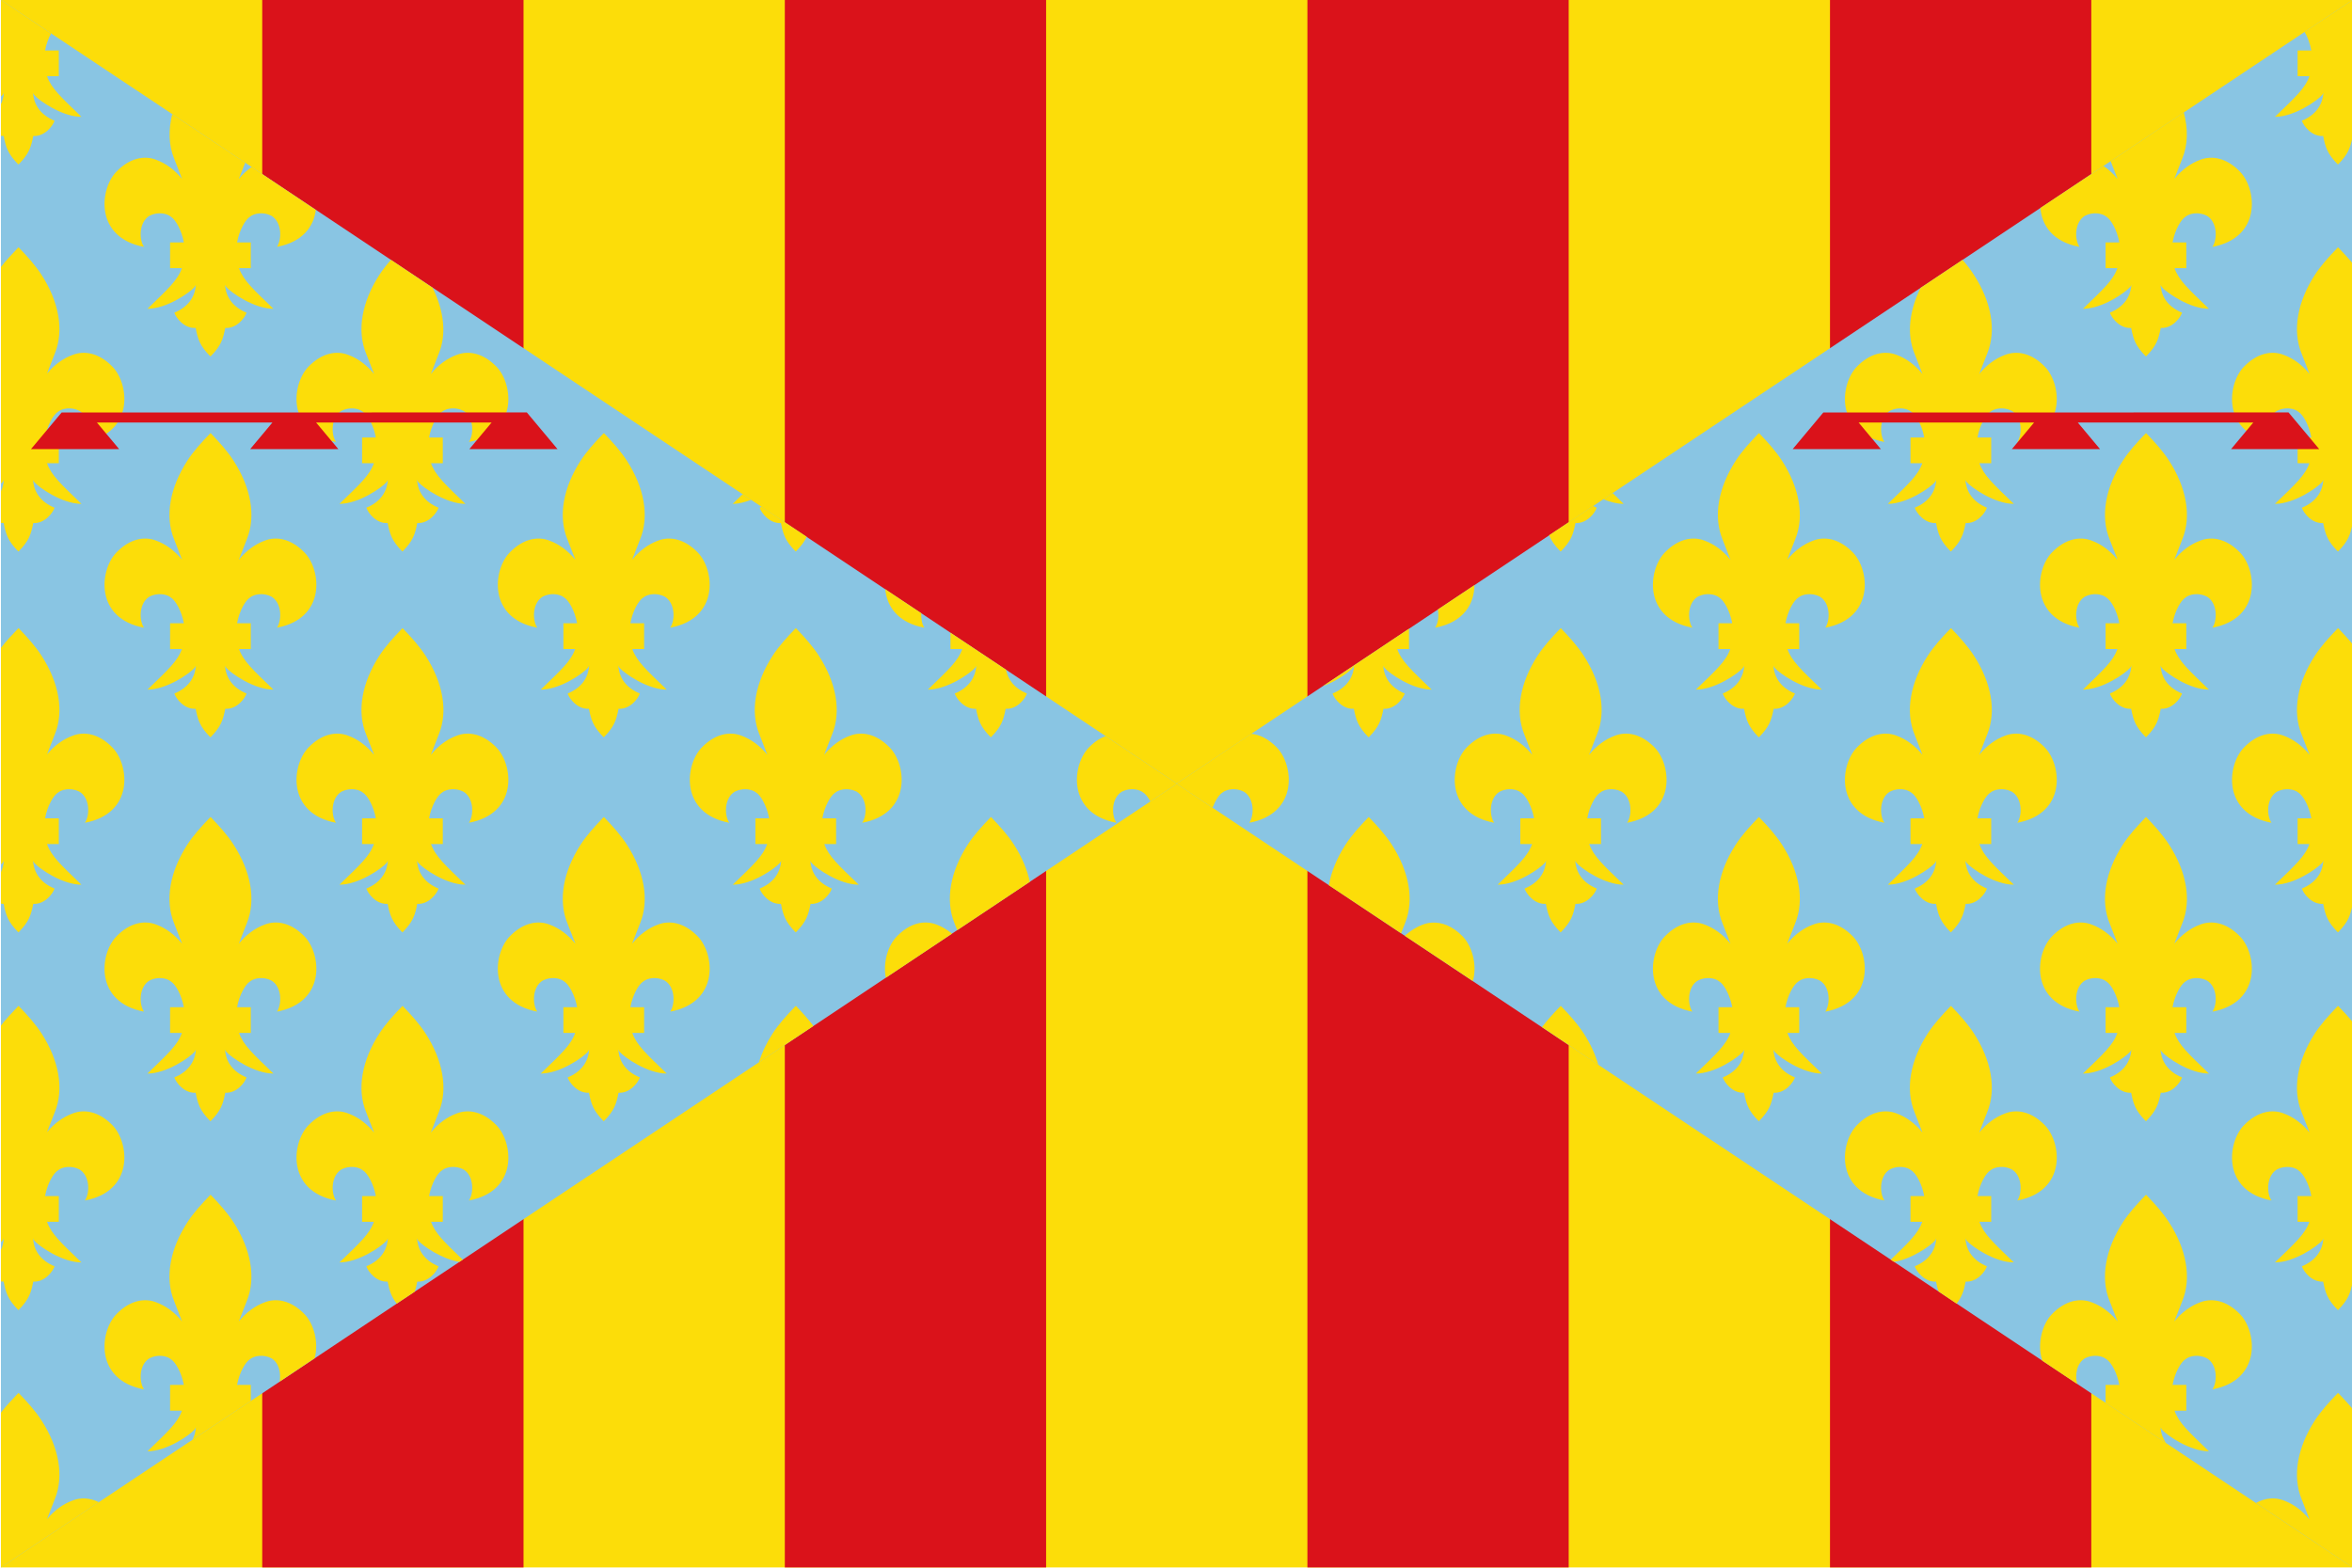
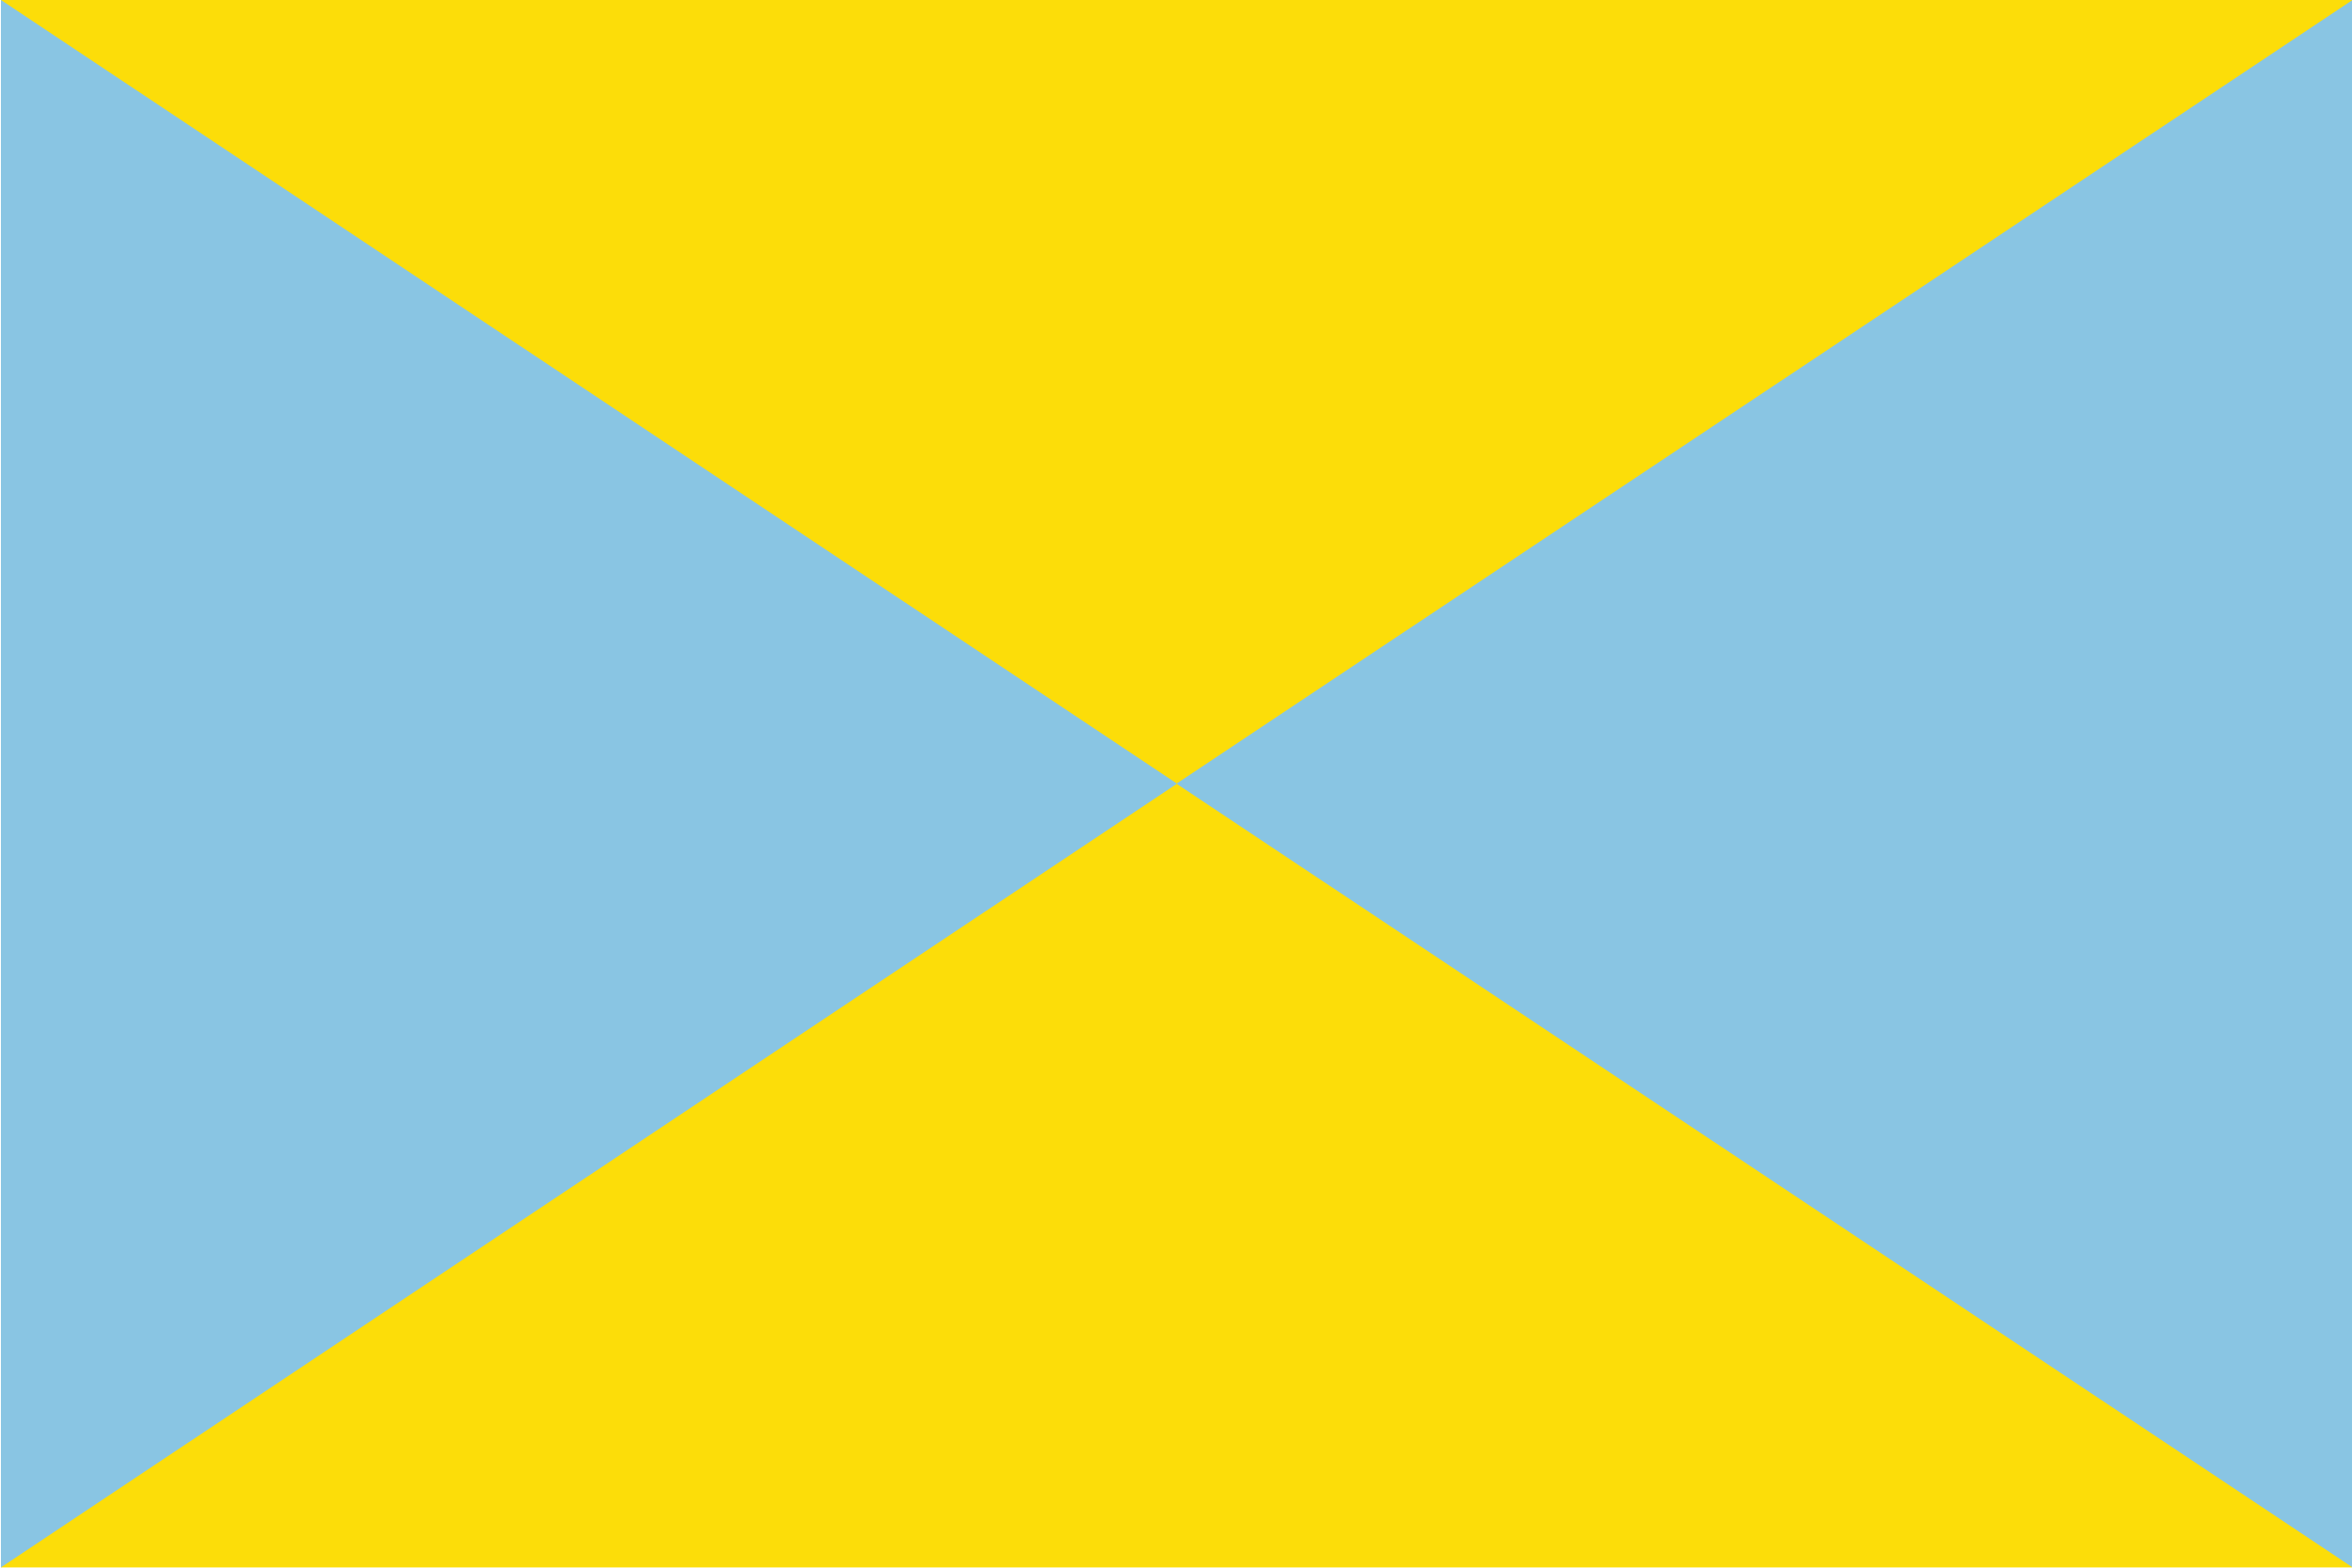
<svg xmlns="http://www.w3.org/2000/svg" version="1.0" width="750" height="500" id="svg2379">
  <defs id="defs1369" />
  <g transform="translate(1021.468,205.993)" id="layer1">
    <g transform="matrix(1.975,0,0,1.975,996.229,-286.747)" id="g6643">
-       <path d="" id="path2491" style="fill:#494949;fill-opacity:1" />
      <path d="" id="path2489" style="fill:#333333;fill-opacity:1" />
      <path d="M -831.623,40.882 L -641.777,40.882 L -641.777,167.444 L -641.777,294.007 L -831.623,294.007 L -1021.468,294.007 L -1021.468,167.444 L -1021.468,40.882 L -831.623,40.882 z" id="path2503" style="fill:#fcdd09;fill-opacity:1" />
-       <path d="M -958.186,40.882 L -937.092,40.882 L -937.092,167.444 L -937.092,294.007 L -958.186,294.007 L -979.28,294.007 L -979.28,167.444 L -979.28,40.882 L -958.186,40.882 z M -873.81,40.882 L -852.717,40.882 L -852.717,167.444 L -852.717,294.007 L -873.81,294.007 L -894.904,294.007 L -894.904,167.444 L -894.904,40.882 L -873.81,40.882 z M -789.435,40.882 L -768.341,40.882 L -768.341,167.444 L -768.341,294.007 L -789.435,294.007 L -810.529,294.007 L -810.529,167.444 L -810.529,40.882 L -789.435,40.882 z M -705.059,40.882 L -683.965,40.882 L -683.965,167.444 L -683.965,294.007 L -705.059,294.007 L -726.153,294.007 L -726.153,167.444 L -726.153,40.882 L -705.059,40.882 z" id="path2499" style="fill:#da121a;fill-opacity:1" />
      <path d="M -1021.466,40.882 L -1021.466,167.444 L -1021.466,294.007 L -831.623,167.475 L -831.685,167.444 L -831.623,167.413 L -1021.466,40.882 z M -831.623,167.413 L -831.56,167.444 L -831.623,167.475 L -641.779,294.007 L -641.779,167.444 L -641.779,40.882 L -831.623,167.413 z" id="path3437" style="fill:#89c5e3;fill-opacity:1;stroke:none" />
-       <path d="M -1021.468,40.882 L -1021.468,56.475 C -1021.37,56.383 -1021.249,56.299 -1021.187,56.225 C -1021.126,56.154 -1021.059,56.009 -1020.999,55.882 C -1021.041,56.549 -1021.197,57.158 -1021.468,57.725 L -1021.468,62.819 C -1021.323,62.834 -1021.183,62.86 -1021.03,62.85 C -1020.669,64.696 -1020.332,65.735 -1018.687,67.413 C -1018.645,67.453 -1018.63,67.453 -1018.593,67.413 C -1016.948,65.735 -1016.611,64.696 -1016.249,62.85 C -1014.421,62.968 -1013.096,61.238 -1012.812,60.382 C -1014.997,59.485 -1016.156,57.884 -1016.28,55.882 C -1016.22,56.009 -1016.154,56.154 -1016.093,56.225 C -1015.298,57.163 -1011.548,59.757 -1008.468,59.757 C -1011.756,56.574 -1013.31,55.201 -1014.03,53.194 L -1012.124,53.194 L -1012.124,49.038 L -1014.343,49.038 C -1014.152,47.999 -1013.78,47.037 -1013.374,46.288 L -1021.468,40.882 z M -641.78,40.882 L -649.53,46.038 C -649.066,46.816 -648.65,47.878 -648.437,49.038 L -650.655,49.038 L -650.655,53.194 L -648.749,53.194 C -649.47,55.201 -651.024,56.574 -654.312,59.757 C -651.232,59.757 -647.481,57.163 -646.687,56.225 C -646.626,56.154 -646.56,56.009 -646.499,55.882 C -646.624,57.884 -647.782,59.485 -649.968,60.382 C -649.684,61.238 -648.359,62.968 -646.53,62.85 C -646.169,64.696 -645.832,65.735 -644.187,67.413 C -644.145,67.453 -644.13,67.453 -644.093,67.413 C -642.489,65.777 -642.132,64.736 -641.78,62.975 L -641.78,55.882 L -641.78,40.882 z M -654.937,49.632 L -655.03,49.725 C -654.976,49.736 -654.929,49.746 -654.874,49.757 C -654.899,49.72 -654.914,49.671 -654.937,49.632 z M -669.03,59.038 L -680.843,66.913 C -680.428,67.983 -680.073,68.886 -679.718,69.788 C -680.406,68.941 -681.18,68.249 -681.999,67.694 L -692.187,74.475 C -691.955,77.224 -690.245,79.934 -685.874,80.757 C -686.719,79.484 -686.657,76.709 -684.968,75.725 C -683.677,75.071 -682.212,75.319 -681.53,75.882 C -680.769,76.348 -679.802,78.057 -679.437,80.038 L -681.655,80.038 L -681.655,84.194 L -679.749,84.194 C -680.47,86.201 -682.024,87.574 -685.312,90.757 C -682.232,90.757 -678.481,88.163 -677.687,87.225 C -677.626,87.154 -677.56,87.009 -677.499,86.882 C -677.624,88.884 -678.782,90.485 -680.968,91.382 C -680.684,92.238 -679.359,93.968 -677.53,93.85 C -677.169,95.696 -676.832,96.735 -675.187,98.413 C -675.145,98.453 -675.13,98.453 -675.093,98.413 C -673.448,96.735 -673.11,95.696 -672.749,93.85 C -670.921,93.968 -669.596,92.238 -669.312,91.382 C -671.497,90.485 -672.656,88.884 -672.78,86.882 C -672.72,87.009 -672.654,87.154 -672.593,87.225 C -671.798,88.163 -668.048,90.757 -664.968,90.757 C -668.256,87.574 -669.81,86.201 -670.53,84.194 L -668.624,84.194 L -668.624,80.038 L -670.843,80.038 C -670.478,78.057 -669.51,76.348 -668.749,75.882 C -668.068,75.319 -666.603,75.071 -665.312,75.725 C -663.622,76.709 -663.561,79.484 -664.405,80.757 C -656.427,79.255 -657.22,71.465 -659.937,68.632 C -662.134,66.342 -664.528,65.972 -666.374,66.694 C -667.923,67.257 -669.36,68.309 -670.562,69.788 C -670.157,68.759 -669.784,67.808 -669.28,66.507 C -668.349,64.246 -668.323,61.664 -669.03,59.038 z M -993.812,59.319 C -994.443,61.849 -994.398,64.326 -993.499,66.507 C -992.996,67.808 -992.623,68.759 -992.218,69.788 C -993.419,68.309 -994.856,67.257 -996.405,66.694 C -998.252,65.972 -1000.646,66.342 -1002.843,68.632 C -1005.56,71.465 -1006.353,79.255 -998.374,80.757 C -999.219,79.484 -999.157,76.709 -997.468,75.725 C -996.177,75.071 -994.712,75.319 -994.03,75.882 C -993.269,76.348 -992.302,78.057 -991.937,80.038 L -994.155,80.038 L -994.155,84.194 L -992.249,84.194 C -992.97,86.201 -994.524,87.574 -997.812,90.757 C -994.732,90.757 -990.981,88.163 -990.187,87.225 C -990.126,87.154 -990.06,87.009 -989.999,86.882 C -990.124,88.884 -991.282,90.485 -993.468,91.382 C -993.184,92.238 -991.859,93.968 -990.03,93.85 C -989.669,95.696 -989.332,96.735 -987.687,98.413 C -987.645,98.453 -987.63,98.453 -987.593,98.413 C -985.948,96.735 -985.61,95.696 -985.249,93.85 C -983.421,93.968 -982.096,92.238 -981.812,91.382 C -983.997,90.485 -985.156,88.884 -985.28,86.882 C -985.22,87.009 -985.154,87.154 -985.093,87.225 C -984.298,88.163 -980.548,90.757 -977.468,90.757 C -980.756,87.574 -982.31,86.201 -983.03,84.194 L -981.124,84.194 L -981.124,80.038 L -983.343,80.038 C -982.978,78.057 -982.01,76.348 -981.249,75.882 C -980.568,75.319 -979.103,75.071 -977.812,75.725 C -976.122,76.709 -976.061,79.484 -976.905,80.757 C -972.701,79.965 -970.959,77.427 -970.624,74.788 L -980.999,67.85 C -981.736,68.381 -982.435,69.016 -983.062,69.788 C -982.738,68.964 -982.397,68.107 -982.03,67.163 L -993.812,59.319 z M -1018.624,80.85 C -1018.635,80.853 -1018.669,80.858 -1018.687,80.882 C -1019.705,81.942 -1020.653,82.955 -1021.468,84.007 L -1021.468,118.975 C -1021.37,118.883 -1021.249,118.799 -1021.187,118.725 C -1021.126,118.654 -1021.059,118.509 -1020.999,118.382 C -1021.041,119.049 -1021.197,119.658 -1021.468,120.225 L -1021.468,125.319 C -1021.323,125.334 -1021.183,125.36 -1021.03,125.35 C -1020.669,127.196 -1020.332,128.235 -1018.687,129.913 C -1018.645,129.953 -1018.63,129.953 -1018.593,129.913 C -1016.948,128.235 -1016.611,127.196 -1016.249,125.35 C -1014.421,125.468 -1013.096,123.738 -1012.812,122.882 C -1014.997,121.985 -1016.156,120.384 -1016.28,118.382 C -1016.22,118.509 -1016.154,118.654 -1016.093,118.725 C -1015.298,119.663 -1011.548,122.257 -1008.468,122.257 C -1011.756,119.074 -1013.31,117.701 -1014.03,115.694 L -1012.124,115.694 L -1012.124,111.538 L -1014.343,111.538 C -1013.978,109.557 -1013.01,107.848 -1012.249,107.382 C -1011.568,106.819 -1010.103,106.571 -1008.812,107.225 C -1007.122,108.209 -1007.061,110.984 -1007.905,112.257 C -999.927,110.755 -1000.72,102.965 -1003.437,100.132 C -1005.634,97.842 -1008.028,97.472 -1009.874,98.194 C -1011.405,98.75 -1012.838,99.774 -1014.03,101.225 C -1013.631,100.211 -1013.275,99.285 -1012.78,98.007 C -1011.226,94.234 -1012.127,89.582 -1014.905,85.288 C -1015.9,83.749 -1017.164,82.338 -1018.593,80.85 C -1018.61,80.835 -1018.614,80.848 -1018.624,80.85 z M -644.124,80.85 C -644.135,80.853 -644.169,80.858 -644.187,80.882 C -645.612,82.366 -646.882,83.752 -647.874,85.288 C -650.653,89.582 -651.554,94.234 -649.999,98.007 C -649.496,99.308 -649.123,100.259 -648.718,101.288 C -649.919,99.809 -651.356,98.757 -652.905,98.194 C -654.752,97.472 -657.146,97.842 -659.343,100.132 C -662.06,102.965 -662.853,110.755 -654.874,112.257 C -655.719,110.984 -655.657,108.209 -653.968,107.225 C -652.677,106.571 -651.212,106.819 -650.53,107.382 C -649.769,107.848 -648.802,109.557 -648.437,111.538 L -650.655,111.538 L -650.655,115.694 L -648.749,115.694 C -649.47,117.701 -651.024,119.074 -654.312,122.257 C -651.232,122.257 -647.481,119.663 -646.687,118.725 C -646.626,118.654 -646.56,118.509 -646.499,118.382 C -646.624,120.384 -647.782,121.985 -649.968,122.882 C -649.684,123.738 -648.359,125.468 -646.53,125.35 C -646.169,127.196 -645.832,128.235 -644.187,129.913 C -644.145,129.953 -644.13,129.953 -644.093,129.913 C -642.489,128.277 -642.132,127.236 -641.78,125.475 L -641.78,118.382 L -641.78,83.413 C -642.482,82.555 -643.258,81.72 -644.093,80.85 C -644.11,80.835 -644.113,80.848 -644.124,80.85 z M -958.499,82.85 C -959.192,83.645 -959.829,84.444 -960.374,85.288 C -963.153,89.582 -964.054,94.234 -962.499,98.007 C -961.996,99.308 -961.623,100.259 -961.218,101.288 C -962.419,99.809 -963.856,98.757 -965.405,98.194 C -967.252,97.472 -969.646,97.842 -971.843,100.132 C -974.56,102.965 -975.353,110.755 -967.374,112.257 C -968.219,110.984 -968.157,108.209 -966.468,107.225 C -965.177,106.571 -963.712,106.819 -963.03,107.382 C -962.269,107.848 -961.302,109.557 -960.937,111.538 L -963.155,111.538 L -963.155,115.694 L -961.249,115.694 C -961.97,117.701 -963.524,119.074 -966.812,122.257 C -963.732,122.257 -959.981,119.663 -959.187,118.725 C -959.126,118.654 -959.06,118.509 -958.999,118.382 C -959.124,120.384 -960.282,121.985 -962.468,122.882 C -962.184,123.738 -960.859,125.468 -959.03,125.35 C -958.669,127.196 -958.332,128.235 -956.687,129.913 C -956.645,129.953 -956.63,129.953 -956.593,129.913 C -954.948,128.235 -954.61,127.196 -954.249,125.35 C -952.421,125.468 -951.096,123.738 -950.812,122.882 C -952.997,121.985 -954.156,120.384 -954.28,118.382 C -954.22,118.509 -954.154,118.654 -954.093,118.725 C -953.298,119.663 -949.548,122.257 -946.468,122.257 C -949.756,119.074 -951.31,117.701 -952.03,115.694 L -950.124,115.694 L -950.124,111.538 L -952.343,111.538 C -951.978,109.557 -951.01,107.848 -950.249,107.382 C -949.568,106.819 -948.103,106.571 -946.812,107.225 C -945.122,108.209 -945.061,110.984 -945.905,112.257 C -937.927,110.755 -938.72,102.965 -941.437,100.132 C -943.634,97.842 -946.028,97.472 -947.874,98.194 C -949.423,98.757 -950.86,99.809 -952.062,101.288 C -951.657,100.259 -951.284,99.308 -950.78,98.007 C -949.471,94.828 -949.95,91.038 -951.78,87.35 L -958.499,82.85 z M -704.749,82.85 L -711.53,87.382 C -713.346,91.057 -713.805,94.839 -712.499,98.007 C -711.996,99.308 -711.623,100.259 -711.218,101.288 C -712.419,99.809 -713.856,98.757 -715.405,98.194 C -717.252,97.472 -719.646,97.842 -721.843,100.132 C -724.56,102.965 -725.353,110.755 -717.374,112.257 C -718.219,110.984 -718.157,108.209 -716.468,107.225 C -715.177,106.571 -713.712,106.819 -713.03,107.382 C -712.269,107.848 -711.302,109.557 -710.937,111.538 L -713.155,111.538 L -713.155,115.694 L -711.249,115.694 C -711.97,117.701 -713.524,119.074 -716.812,122.257 C -713.732,122.257 -709.981,119.663 -709.187,118.725 C -709.126,118.654 -709.06,118.509 -708.999,118.382 C -709.124,120.384 -710.282,121.985 -712.468,122.882 C -712.184,123.738 -710.859,125.468 -709.03,125.35 C -708.669,127.196 -708.332,128.235 -706.687,129.913 C -706.645,129.953 -706.63,129.953 -706.593,129.913 C -704.948,128.235 -704.61,127.196 -704.249,125.35 C -702.421,125.468 -701.096,123.738 -700.812,122.882 C -702.997,121.985 -704.156,120.384 -704.28,118.382 C -704.22,118.509 -704.154,118.654 -704.093,118.725 C -703.298,119.663 -699.548,122.257 -696.468,122.257 C -699.756,119.074 -701.31,117.701 -702.03,115.694 L -700.124,115.694 L -700.124,111.538 L -702.343,111.538 C -701.978,109.557 -701.01,107.848 -700.249,107.382 C -699.568,106.819 -698.103,106.571 -696.812,107.225 C -695.122,108.209 -695.061,110.984 -695.905,112.257 C -687.927,110.755 -688.72,102.965 -691.437,100.132 C -693.634,97.842 -696.028,97.472 -697.874,98.194 C -699.423,98.757 -700.86,99.809 -702.062,101.288 C -701.657,100.259 -701.284,99.308 -700.78,98.007 C -699.226,94.234 -700.127,89.582 -702.905,85.288 C -703.444,84.454 -704.069,83.642 -704.749,82.85 z M -987.624,110.85 C -987.635,110.853 -987.669,110.858 -987.687,110.882 C -989.111,112.366 -990.382,113.752 -991.374,115.288 C -994.153,119.582 -995.054,124.234 -993.499,128.007 C -992.996,129.308 -992.623,130.259 -992.218,131.288 C -993.419,129.809 -994.856,128.757 -996.405,128.194 C -998.252,127.472 -1000.646,127.842 -1002.843,130.132 C -1005.56,132.965 -1006.353,140.755 -998.374,142.257 C -999.219,140.984 -999.157,138.209 -997.468,137.225 C -996.177,136.571 -994.712,136.819 -994.03,137.382 C -993.269,137.848 -992.302,139.557 -991.937,141.538 L -994.155,141.538 L -994.155,145.694 L -992.249,145.694 C -992.97,147.701 -994.524,149.074 -997.812,152.257 C -994.732,152.257 -990.981,149.663 -990.187,148.725 C -990.126,148.654 -990.06,148.509 -989.999,148.382 C -990.124,150.384 -991.282,151.985 -993.468,152.882 C -993.184,153.738 -991.859,155.468 -990.03,155.35 C -989.669,157.196 -989.332,158.235 -987.687,159.913 C -987.645,159.953 -987.63,159.953 -987.593,159.913 C -985.948,158.235 -985.61,157.196 -985.249,155.35 C -983.421,155.468 -982.096,153.738 -981.812,152.882 C -983.997,151.985 -985.156,150.384 -985.28,148.382 C -985.22,148.509 -985.154,148.654 -985.093,148.725 C -984.298,149.663 -980.548,152.257 -977.468,152.257 C -980.756,149.074 -982.31,147.701 -983.03,145.694 L -981.124,145.694 L -981.124,141.538 L -983.343,141.538 C -982.978,139.557 -982.01,137.848 -981.249,137.382 C -980.568,136.819 -979.103,136.571 -977.812,137.225 C -976.122,138.209 -976.061,140.984 -976.905,142.257 C -968.927,140.755 -969.72,132.965 -972.437,130.132 C -974.634,127.842 -977.028,127.472 -978.874,128.194 C -980.423,128.757 -981.86,129.809 -983.062,131.288 C -982.657,130.259 -982.284,129.308 -981.78,128.007 C -980.226,124.234 -981.127,119.582 -983.905,115.288 C -984.9,113.749 -986.164,112.338 -987.593,110.85 C -987.61,110.835 -987.613,110.848 -987.624,110.85 z M -924.124,110.85 C -924.135,110.853 -924.169,110.858 -924.187,110.882 C -925.611,112.366 -926.882,113.752 -927.874,115.288 C -930.653,119.582 -931.554,124.234 -929.999,128.007 C -929.496,129.308 -929.123,130.259 -928.718,131.288 C -929.919,129.809 -931.356,128.757 -932.905,128.194 C -934.752,127.472 -937.146,127.842 -939.343,130.132 C -942.06,132.965 -942.853,140.755 -934.874,142.257 C -935.719,140.984 -935.657,138.209 -933.968,137.225 C -932.677,136.571 -931.212,136.819 -930.53,137.382 C -929.769,137.848 -928.802,139.557 -928.437,141.538 L -930.655,141.538 L -930.655,145.694 L -928.749,145.694 C -929.47,147.701 -931.024,149.074 -934.312,152.257 C -931.232,152.257 -927.481,149.663 -926.687,148.725 C -926.626,148.654 -926.56,148.509 -926.499,148.382 C -926.624,150.384 -927.782,151.985 -929.968,152.882 C -929.684,153.738 -928.359,155.468 -926.53,155.35 C -926.169,157.196 -925.832,158.235 -924.187,159.913 C -924.145,159.953 -924.13,159.953 -924.093,159.913 C -922.448,158.235 -922.11,157.196 -921.749,155.35 C -919.921,155.468 -918.596,153.738 -918.312,152.882 C -920.497,151.985 -921.656,150.384 -921.78,148.382 C -921.72,148.509 -921.654,148.654 -921.593,148.725 C -920.798,149.663 -917.048,152.257 -913.968,152.257 C -917.256,149.074 -918.81,147.701 -919.53,145.694 L -917.624,145.694 L -917.624,141.538 L -919.843,141.538 C -919.478,139.557 -918.51,137.848 -917.749,137.382 C -917.068,136.819 -915.603,136.571 -914.312,137.225 C -912.622,138.209 -912.561,140.984 -913.405,142.257 C -905.427,140.755 -906.22,132.965 -908.937,130.132 C -911.134,127.842 -913.528,127.472 -915.374,128.194 C -916.923,128.757 -918.36,129.809 -919.562,131.288 C -919.157,130.259 -918.784,129.308 -918.28,128.007 C -916.726,124.234 -917.627,119.582 -920.405,115.288 C -921.4,113.749 -922.664,112.338 -924.093,110.85 C -924.11,110.835 -924.113,110.848 -924.124,110.85 z M -737.624,110.85 C -737.635,110.853 -737.669,110.858 -737.687,110.882 C -739.112,112.366 -740.382,113.752 -741.374,115.288 C -744.153,119.582 -745.054,124.234 -743.499,128.007 C -742.996,129.308 -742.623,130.259 -742.218,131.288 C -743.419,129.809 -744.856,128.757 -746.405,128.194 C -748.252,127.472 -750.646,127.842 -752.843,130.132 C -755.56,132.965 -756.353,140.755 -748.374,142.257 C -749.219,140.984 -749.157,138.209 -747.468,137.225 C -746.177,136.571 -744.712,136.819 -744.03,137.382 C -743.269,137.848 -742.302,139.557 -741.937,141.538 L -744.155,141.538 L -744.155,145.694 L -742.249,145.694 C -742.97,147.701 -744.524,149.074 -747.812,152.257 C -744.732,152.257 -740.981,149.663 -740.187,148.725 C -740.126,148.654 -740.06,148.509 -739.999,148.382 C -740.124,150.384 -741.282,151.985 -743.468,152.882 C -743.184,153.738 -741.859,155.468 -740.03,155.35 C -739.669,157.196 -739.332,158.235 -737.687,159.913 C -737.645,159.953 -737.63,159.953 -737.593,159.913 C -735.948,158.235 -735.61,157.196 -735.249,155.35 C -733.421,155.468 -732.096,153.738 -731.812,152.882 C -733.997,151.985 -735.156,150.384 -735.28,148.382 C -735.22,148.509 -735.154,148.654 -735.093,148.725 C -734.298,149.663 -730.548,152.257 -727.468,152.257 C -730.756,149.074 -732.31,147.701 -733.03,145.694 L -731.124,145.694 L -731.124,141.538 L -733.343,141.538 C -732.978,139.557 -732.01,137.848 -731.249,137.382 C -730.568,136.819 -729.103,136.571 -727.812,137.225 C -726.122,138.209 -726.061,140.984 -726.905,142.257 C -718.927,140.755 -719.72,132.965 -722.437,130.132 C -724.634,127.842 -727.028,127.472 -728.874,128.194 C -730.423,128.757 -731.86,129.809 -733.062,131.288 C -732.657,130.259 -732.284,129.308 -731.78,128.007 C -730.226,124.234 -731.127,119.582 -733.905,115.288 C -734.9,113.749 -736.164,112.338 -737.593,110.85 C -737.61,110.835 -737.613,110.848 -737.624,110.85 z M -675.124,110.85 C -675.135,110.853 -675.169,110.858 -675.187,110.882 C -676.612,112.366 -677.882,113.752 -678.874,115.288 C -681.653,119.582 -682.554,124.234 -680.999,128.007 C -680.496,129.308 -680.123,130.259 -679.718,131.288 C -680.919,129.809 -682.356,128.757 -683.905,128.194 C -685.752,127.472 -688.146,127.842 -690.343,130.132 C -693.06,132.965 -693.853,140.755 -685.874,142.257 C -686.719,140.984 -686.657,138.209 -684.968,137.225 C -683.677,136.571 -682.212,136.819 -681.53,137.382 C -680.769,137.848 -679.802,139.557 -679.437,141.538 L -681.655,141.538 L -681.655,145.694 L -679.749,145.694 C -680.47,147.701 -682.024,149.074 -685.312,152.257 C -682.232,152.257 -678.481,149.663 -677.687,148.725 C -677.626,148.654 -677.56,148.509 -677.499,148.382 C -677.624,150.384 -678.782,151.985 -680.968,152.882 C -680.684,153.738 -679.359,155.468 -677.53,155.35 C -677.169,157.196 -676.832,158.235 -675.187,159.913 C -675.145,159.953 -675.13,159.953 -675.093,159.913 C -673.448,158.235 -673.11,157.196 -672.749,155.35 C -670.921,155.468 -669.596,153.738 -669.312,152.882 C -671.497,151.985 -672.656,150.384 -672.78,148.382 C -672.72,148.509 -672.654,148.654 -672.593,148.725 C -671.798,149.663 -668.048,152.257 -664.968,152.257 C -668.256,149.074 -669.81,147.701 -670.53,145.694 L -668.624,145.694 L -668.624,141.538 L -670.843,141.538 C -670.478,139.557 -669.51,137.848 -668.749,137.382 C -668.068,136.819 -666.603,136.571 -665.312,137.225 C -663.622,138.209 -663.561,140.984 -664.405,142.257 C -656.427,140.755 -657.22,132.965 -659.937,130.132 C -662.134,127.842 -664.528,127.472 -666.374,128.194 C -667.923,128.757 -669.36,129.809 -670.562,131.288 C -670.157,130.259 -669.784,129.308 -669.28,128.007 C -667.726,124.234 -668.627,119.582 -671.405,115.288 C -672.4,113.749 -673.664,112.338 -675.093,110.85 C -675.11,110.835 -675.113,110.848 -675.124,110.85 z M -761.249,120.507 L -762.749,121.507 C -761.676,121.949 -760.53,122.257 -759.468,122.257 C -760.151,121.596 -760.708,121.033 -761.249,120.507 z M -901.718,120.694 C -902.215,121.176 -902.701,121.666 -903.312,122.257 C -902.347,122.257 -901.327,121.978 -900.343,121.6 L -901.718,120.694 z M -764.405,122.6 L -771.499,127.319 C -771.166,128.158 -770.655,128.926 -769.687,129.913 C -769.645,129.953 -769.63,129.953 -769.593,129.913 C -767.948,128.235 -767.61,127.196 -767.249,125.35 C -765.421,125.468 -764.096,123.738 -763.812,122.882 C -764.019,122.797 -764.217,122.698 -764.405,122.6 z M -898.655,122.725 C -898.76,122.774 -898.858,122.837 -898.968,122.882 C -898.684,123.738 -897.359,125.468 -895.53,125.35 C -895.169,127.196 -894.832,128.235 -893.187,129.913 C -893.145,129.953 -893.13,129.953 -893.093,129.913 C -892.22,129.023 -891.71,128.315 -891.374,127.569 L -898.655,122.725 z M -783.562,135.382 L -789.468,139.319 C -789.257,140.387 -789.438,141.552 -789.905,142.257 C -785.218,141.375 -783.583,138.325 -783.562,135.382 z M -878.687,136.038 C -878.434,138.765 -876.713,141.44 -872.374,142.257 C -872.755,141.683 -872.928,140.796 -872.874,139.913 L -878.687,136.038 z M -1018.624,142.35 C -1018.635,142.353 -1018.669,142.358 -1018.687,142.382 C -1019.705,143.442 -1020.653,144.455 -1021.468,145.507 L -1021.468,167.444 L -1021.468,180.475 C -1021.37,180.383 -1021.249,180.299 -1021.187,180.225 C -1021.126,180.154 -1021.059,180.009 -1020.999,179.882 C -1021.041,180.549 -1021.197,181.158 -1021.468,181.725 L -1021.468,186.819 C -1021.323,186.834 -1021.183,186.86 -1021.03,186.85 C -1020.669,188.696 -1020.332,189.735 -1018.687,191.413 C -1018.645,191.453 -1018.63,191.453 -1018.593,191.413 C -1016.948,189.735 -1016.611,188.696 -1016.249,186.85 C -1014.421,186.968 -1013.096,185.238 -1012.812,184.382 C -1014.997,183.485 -1016.156,181.884 -1016.28,179.882 C -1016.22,180.009 -1016.154,180.154 -1016.093,180.225 C -1015.298,181.163 -1011.548,183.757 -1008.468,183.757 C -1011.756,180.574 -1013.31,179.201 -1014.03,177.194 L -1012.124,177.194 L -1012.124,173.038 L -1014.343,173.038 C -1013.978,171.057 -1013.01,169.348 -1012.249,168.882 C -1011.568,168.319 -1010.103,168.071 -1008.812,168.725 C -1007.122,169.709 -1007.061,172.484 -1007.905,173.757 C -999.927,172.255 -1000.72,164.465 -1003.437,161.632 C -1005.634,159.342 -1008.028,158.972 -1009.874,159.694 C -1011.405,160.25 -1012.838,161.274 -1014.03,162.725 C -1013.631,161.711 -1013.275,160.785 -1012.78,159.507 C -1011.226,155.734 -1012.127,151.082 -1014.905,146.788 C -1015.9,145.249 -1017.164,143.838 -1018.593,142.35 C -1018.61,142.335 -1018.614,142.348 -1018.624,142.35 z M -956.624,142.35 C -956.635,142.353 -956.669,142.358 -956.687,142.382 C -958.111,143.866 -959.382,145.252 -960.374,146.788 C -963.153,151.082 -964.054,155.734 -962.499,159.507 C -961.996,160.808 -961.623,161.759 -961.218,162.788 C -962.419,161.309 -963.856,160.257 -965.405,159.694 C -967.252,158.972 -969.646,159.342 -971.843,161.632 C -974.56,164.465 -975.353,172.255 -967.374,173.757 C -968.219,172.484 -968.157,169.709 -966.468,168.725 C -965.177,168.071 -963.712,168.319 -963.03,168.882 C -962.269,169.348 -961.302,171.057 -960.937,173.038 L -963.155,173.038 L -963.155,177.194 L -961.249,177.194 C -961.97,179.201 -963.524,180.574 -966.812,183.757 C -963.732,183.757 -959.981,181.163 -959.187,180.225 C -959.126,180.154 -959.06,180.009 -958.999,179.882 C -959.124,181.884 -960.282,183.485 -962.468,184.382 C -962.184,185.238 -960.859,186.968 -959.03,186.85 C -958.669,188.696 -958.332,189.735 -956.687,191.413 C -956.645,191.453 -956.63,191.453 -956.593,191.413 C -954.948,189.735 -954.61,188.696 -954.249,186.85 C -952.421,186.968 -951.096,185.238 -950.812,184.382 C -952.997,183.485 -954.156,181.884 -954.28,179.882 C -954.22,180.009 -954.154,180.154 -954.093,180.225 C -953.298,181.163 -949.548,183.757 -946.468,183.757 C -949.756,180.574 -951.31,179.201 -952.03,177.194 L -950.124,177.194 L -950.124,173.038 L -952.343,173.038 C -951.978,171.057 -951.01,169.348 -950.249,168.882 C -949.568,168.319 -948.103,168.071 -946.812,168.725 C -945.122,169.709 -945.061,172.484 -945.905,173.757 C -937.927,172.255 -938.72,164.465 -941.437,161.632 C -943.634,159.342 -946.028,158.972 -947.874,159.694 C -949.423,160.257 -950.86,161.309 -952.062,162.788 C -951.657,161.759 -951.284,160.808 -950.78,159.507 C -949.226,155.734 -950.127,151.082 -952.905,146.788 C -953.9,145.249 -955.164,143.838 -956.593,142.35 C -956.61,142.335 -956.613,142.348 -956.624,142.35 z M -893.124,142.35 C -893.135,142.353 -893.169,142.358 -893.187,142.382 C -894.611,143.866 -895.882,145.252 -896.874,146.788 C -899.653,151.082 -900.554,155.734 -898.999,159.507 C -898.496,160.808 -898.123,161.759 -897.718,162.788 C -898.919,161.309 -900.356,160.257 -901.905,159.694 C -903.752,158.972 -906.146,159.342 -908.343,161.632 C -911.06,164.465 -911.853,172.255 -903.874,173.757 C -904.719,172.484 -904.657,169.709 -902.968,168.725 C -901.677,168.071 -900.212,168.319 -899.53,168.882 C -898.769,169.348 -897.802,171.057 -897.437,173.038 L -899.655,173.038 L -899.655,177.194 L -897.749,177.194 C -898.47,179.201 -900.024,180.574 -903.312,183.757 C -900.232,183.757 -896.481,181.163 -895.687,180.225 C -895.626,180.154 -895.56,180.009 -895.499,179.882 C -895.624,181.884 -896.782,183.485 -898.968,184.382 C -898.684,185.238 -897.359,186.968 -895.53,186.85 C -895.169,188.696 -894.832,189.735 -893.187,191.413 C -893.145,191.453 -893.13,191.453 -893.093,191.413 C -891.448,189.735 -891.11,188.696 -890.749,186.85 C -888.921,186.968 -887.596,185.238 -887.312,184.382 C -889.497,183.485 -890.656,181.884 -890.78,179.882 C -890.72,180.009 -890.654,180.154 -890.593,180.225 C -889.798,181.163 -886.048,183.757 -882.968,183.757 C -886.256,180.574 -887.81,179.201 -888.53,177.194 L -886.624,177.194 L -886.624,173.038 L -888.843,173.038 C -888.478,171.057 -887.51,169.348 -886.749,168.882 C -886.068,168.319 -884.603,168.071 -883.312,168.725 C -881.622,169.709 -881.561,172.484 -882.405,173.757 C -874.427,172.255 -875.22,164.465 -877.937,161.632 C -880.134,159.342 -882.528,158.972 -884.374,159.694 C -885.923,160.257 -887.36,161.309 -888.562,162.788 C -888.157,161.759 -887.784,160.808 -887.28,159.507 C -885.726,155.734 -886.627,151.082 -889.405,146.788 C -890.4,145.249 -891.664,143.838 -893.093,142.35 C -893.11,142.335 -893.113,142.348 -893.124,142.35 z M -769.624,142.35 C -769.635,142.353 -769.669,142.358 -769.687,142.382 C -771.111,143.866 -772.382,145.252 -773.374,146.788 C -776.153,151.082 -777.054,155.734 -775.499,159.507 C -774.996,160.808 -774.623,161.759 -774.218,162.788 C -775.419,161.309 -776.856,160.257 -778.405,159.694 C -780.252,158.972 -782.646,159.342 -784.843,161.632 C -787.56,164.465 -788.353,172.255 -780.374,173.757 C -781.219,172.484 -781.157,169.709 -779.468,168.725 C -778.177,168.071 -776.712,168.319 -776.03,168.882 C -775.269,169.348 -774.302,171.057 -773.937,173.038 L -776.155,173.038 L -776.155,177.194 L -774.249,177.194 C -774.97,179.201 -776.524,180.574 -779.812,183.757 C -776.732,183.757 -772.981,181.163 -772.187,180.225 C -772.126,180.154 -772.06,180.009 -771.999,179.882 C -772.124,181.884 -773.282,183.485 -775.468,184.382 C -775.184,185.238 -773.859,186.968 -772.03,186.85 C -771.669,188.696 -771.332,189.735 -769.687,191.413 C -769.645,191.453 -769.63,191.453 -769.593,191.413 C -767.948,189.735 -767.61,188.696 -767.249,186.85 C -765.421,186.968 -764.096,185.238 -763.812,184.382 C -765.997,183.485 -767.156,181.884 -767.28,179.882 C -767.22,180.009 -767.154,180.154 -767.093,180.225 C -766.298,181.163 -762.548,183.757 -759.468,183.757 C -762.756,180.574 -764.31,179.201 -765.03,177.194 L -763.124,177.194 L -763.124,173.038 L -765.343,173.038 C -764.978,171.057 -764.01,169.348 -763.249,168.882 C -762.568,168.319 -761.103,168.071 -759.812,168.725 C -758.122,169.709 -758.061,172.484 -758.905,173.757 C -750.927,172.255 -751.72,164.465 -754.437,161.632 C -756.634,159.342 -759.028,158.972 -760.874,159.694 C -762.423,160.257 -763.86,161.309 -765.062,162.788 C -764.657,161.759 -764.284,160.808 -763.78,159.507 C -762.226,155.734 -763.127,151.082 -765.905,146.788 C -766.9,145.249 -768.164,143.838 -769.593,142.35 C -769.61,142.335 -769.613,142.348 -769.624,142.35 z M -706.624,142.35 C -706.635,142.353 -706.669,142.358 -706.687,142.382 C -708.112,143.866 -709.382,145.252 -710.374,146.788 C -713.153,151.082 -714.054,155.734 -712.499,159.507 C -711.996,160.808 -711.623,161.759 -711.218,162.788 C -712.419,161.309 -713.856,160.257 -715.405,159.694 C -717.252,158.972 -719.646,159.342 -721.843,161.632 C -724.56,164.465 -725.353,172.255 -717.374,173.757 C -718.219,172.484 -718.157,169.709 -716.468,168.725 C -715.177,168.071 -713.712,168.319 -713.03,168.882 C -712.269,169.348 -711.302,171.057 -710.937,173.038 L -713.155,173.038 L -713.155,177.194 L -711.249,177.194 C -711.97,179.201 -713.524,180.574 -716.812,183.757 C -713.732,183.757 -709.981,181.163 -709.187,180.225 C -709.126,180.154 -709.06,180.009 -708.999,179.882 C -709.124,181.884 -710.282,183.485 -712.468,184.382 C -712.184,185.238 -710.859,186.968 -709.03,186.85 C -708.669,188.696 -708.332,189.735 -706.687,191.413 C -706.645,191.453 -706.63,191.453 -706.593,191.413 C -704.948,189.735 -704.61,188.696 -704.249,186.85 C -702.421,186.968 -701.096,185.238 -700.812,184.382 C -702.997,183.485 -704.156,181.884 -704.28,179.882 C -704.22,180.009 -704.154,180.154 -704.093,180.225 C -703.298,181.163 -699.548,183.757 -696.468,183.757 C -699.756,180.574 -701.31,179.201 -702.03,177.194 L -700.124,177.194 L -700.124,173.038 L -702.343,173.038 C -701.978,171.057 -701.01,169.348 -700.249,168.882 C -699.568,168.319 -698.103,168.071 -696.812,168.725 C -695.122,169.709 -695.061,172.484 -695.905,173.757 C -687.927,172.255 -688.72,164.465 -691.437,161.632 C -693.634,159.342 -696.028,158.972 -697.874,159.694 C -699.423,160.257 -700.86,161.309 -702.062,162.788 C -701.657,161.759 -701.284,160.808 -700.78,159.507 C -699.226,155.734 -700.127,151.082 -702.905,146.788 C -703.9,145.249 -705.164,143.838 -706.593,142.35 C -706.61,142.335 -706.613,142.348 -706.624,142.35 z M -644.124,142.35 C -644.135,142.353 -644.169,142.358 -644.187,142.382 C -645.612,143.866 -646.882,145.252 -647.874,146.788 C -650.653,151.082 -651.554,155.734 -649.999,159.507 C -649.496,160.808 -649.123,161.759 -648.718,162.788 C -649.919,161.309 -651.356,160.257 -652.905,159.694 C -654.752,158.972 -657.146,159.342 -659.343,161.632 C -662.06,164.465 -662.853,172.255 -654.874,173.757 C -655.719,172.484 -655.657,169.709 -653.968,168.725 C -652.677,168.071 -651.212,168.319 -650.53,168.882 C -649.769,169.348 -648.802,171.057 -648.437,173.038 L -650.655,173.038 L -650.655,177.194 L -648.749,177.194 C -649.47,179.201 -651.024,180.574 -654.312,183.757 C -651.232,183.757 -647.481,181.163 -646.687,180.225 C -646.626,180.154 -646.56,180.009 -646.499,179.882 C -646.624,181.884 -647.782,183.485 -649.968,184.382 C -649.684,185.238 -648.359,186.968 -646.53,186.85 C -646.169,188.696 -645.832,189.735 -644.187,191.413 C -644.145,191.453 -644.13,191.453 -644.093,191.413 C -642.489,189.777 -642.132,188.736 -641.78,186.975 L -641.78,179.882 L -641.78,167.444 L -641.78,144.913 C -642.482,144.055 -643.258,143.22 -644.093,142.35 C -644.11,142.335 -644.113,142.348 -644.124,142.35 z M -794.124,142.413 L -808.03,151.694 C -805.794,150.878 -803.749,149.388 -803.187,148.725 C -803.126,148.654 -803.06,148.509 -802.999,148.382 C -803.124,150.384 -804.282,151.985 -806.468,152.882 C -806.184,153.738 -804.859,155.468 -803.03,155.35 C -802.669,157.196 -802.332,158.235 -800.687,159.913 C -800.645,159.953 -800.63,159.953 -800.593,159.913 C -798.948,158.235 -798.61,157.196 -798.249,155.35 C -796.421,155.468 -795.096,153.738 -794.812,152.882 C -796.997,151.985 -798.156,150.384 -798.28,148.382 C -798.22,148.509 -798.154,148.654 -798.093,148.725 C -797.298,149.663 -793.548,152.257 -790.468,152.257 C -793.756,149.074 -795.31,147.701 -796.03,145.694 L -794.124,145.694 L -794.124,142.413 z M -868.155,143.069 L -868.155,145.694 L -866.249,145.694 C -866.97,147.701 -868.524,149.074 -871.812,152.257 C -868.732,152.257 -864.981,149.663 -864.187,148.725 C -864.126,148.654 -864.06,148.509 -863.999,148.382 C -864.124,150.384 -865.282,151.985 -867.468,152.882 C -867.184,153.738 -865.859,155.468 -864.03,155.35 C -863.669,157.196 -863.332,158.235 -861.687,159.913 C -861.645,159.953 -861.63,159.953 -861.593,159.913 C -859.948,158.235 -859.61,157.196 -859.249,155.35 C -857.421,155.468 -856.096,153.738 -855.812,152.882 C -857.748,152.087 -858.867,150.727 -859.187,149.038 L -868.155,143.069 z M -819.593,159.382 L -831.624,167.413 L -831.562,167.444 L -831.624,167.475 L -825.843,171.319 C -825.387,170.133 -824.774,169.203 -824.249,168.882 C -823.568,168.319 -822.103,168.071 -820.812,168.725 C -819.122,169.709 -819.061,172.484 -819.905,173.757 C -811.927,172.255 -812.72,164.465 -815.437,161.632 C -816.81,160.201 -818.248,159.515 -819.593,159.382 z M -831.624,167.475 L -831.687,167.444 L -831.624,167.413 L -843.124,159.757 C -844.033,160.108 -844.949,160.7 -845.843,161.632 C -848.56,164.465 -849.353,172.255 -841.374,173.757 C -842.219,172.484 -842.157,169.709 -840.468,168.725 C -839.177,168.071 -837.712,168.319 -837.03,168.882 C -836.662,169.108 -836.248,169.62 -835.874,170.319 L -831.624,167.475 z M -987.624,172.85 C -987.635,172.853 -987.669,172.858 -987.687,172.882 C -989.111,174.366 -990.382,175.752 -991.374,177.288 C -994.153,181.582 -995.054,186.234 -993.499,190.007 C -992.996,191.308 -992.623,192.259 -992.218,193.288 C -993.419,191.809 -994.856,190.757 -996.405,190.194 C -998.252,189.472 -1000.646,189.842 -1002.843,192.132 C -1005.56,194.965 -1006.353,202.755 -998.374,204.257 C -999.219,202.984 -999.157,200.209 -997.468,199.225 C -996.177,198.571 -994.712,198.819 -994.03,199.382 C -993.269,199.848 -992.302,201.557 -991.937,203.538 L -994.155,203.538 L -994.155,207.694 L -992.249,207.694 C -992.97,209.701 -994.524,211.074 -997.812,214.257 C -994.732,214.257 -990.981,211.663 -990.187,210.725 C -990.126,210.654 -990.06,210.509 -989.999,210.382 C -990.124,212.384 -991.282,213.985 -993.468,214.882 C -993.184,215.738 -991.859,217.468 -990.03,217.35 C -989.669,219.196 -989.332,220.235 -987.687,221.913 C -987.645,221.953 -987.63,221.953 -987.593,221.913 C -985.948,220.235 -985.61,219.196 -985.249,217.35 C -983.421,217.468 -982.096,215.738 -981.812,214.882 C -983.997,213.985 -985.156,212.384 -985.28,210.382 C -985.22,210.509 -985.154,210.654 -985.093,210.725 C -984.298,211.663 -980.548,214.257 -977.468,214.257 C -980.756,211.074 -982.31,209.701 -983.03,207.694 L -981.124,207.694 L -981.124,203.538 L -983.343,203.538 C -982.978,201.557 -982.01,199.848 -981.249,199.382 C -980.568,198.819 -979.103,198.571 -977.812,199.225 C -976.122,200.209 -976.061,202.984 -976.905,204.257 C -968.927,202.755 -969.72,194.965 -972.437,192.132 C -974.634,189.842 -977.028,189.472 -978.874,190.194 C -980.423,190.757 -981.86,191.809 -983.062,193.288 C -982.657,192.259 -982.284,191.308 -981.78,190.007 C -980.226,186.234 -981.127,181.582 -983.905,177.288 C -984.9,175.749 -986.164,174.338 -987.593,172.85 C -987.61,172.835 -987.613,172.848 -987.624,172.85 z M -924.124,172.85 C -924.135,172.853 -924.169,172.858 -924.187,172.882 C -925.611,174.366 -926.882,175.752 -927.874,177.288 C -930.653,181.582 -931.554,186.234 -929.999,190.007 C -929.496,191.308 -929.123,192.259 -928.718,193.288 C -929.919,191.809 -931.356,190.757 -932.905,190.194 C -934.752,189.472 -937.146,189.842 -939.343,192.132 C -942.06,194.965 -942.853,202.755 -934.874,204.257 C -935.719,202.984 -935.657,200.209 -933.968,199.225 C -932.677,198.571 -931.212,198.819 -930.53,199.382 C -929.769,199.848 -928.802,201.557 -928.437,203.538 L -930.655,203.538 L -930.655,207.694 L -928.749,207.694 C -929.47,209.701 -931.024,211.074 -934.312,214.257 C -931.232,214.257 -927.481,211.663 -926.687,210.725 C -926.626,210.654 -926.56,210.509 -926.499,210.382 C -926.624,212.384 -927.782,213.985 -929.968,214.882 C -929.684,215.738 -928.359,217.468 -926.53,217.35 C -926.169,219.196 -925.832,220.235 -924.187,221.913 C -924.145,221.953 -924.13,221.953 -924.093,221.913 C -922.448,220.235 -922.11,219.196 -921.749,217.35 C -919.921,217.468 -918.596,215.738 -918.312,214.882 C -920.497,213.985 -921.656,212.384 -921.78,210.382 C -921.72,210.509 -921.654,210.654 -921.593,210.725 C -920.798,211.663 -917.048,214.257 -913.968,214.257 C -917.256,211.074 -918.81,209.701 -919.53,207.694 L -917.624,207.694 L -917.624,203.538 L -919.843,203.538 C -919.478,201.557 -918.51,199.848 -917.749,199.382 C -917.068,198.819 -915.603,198.571 -914.312,199.225 C -912.622,200.209 -912.561,202.984 -913.405,204.257 C -905.427,202.755 -906.22,194.965 -908.937,192.132 C -911.134,189.842 -913.528,189.472 -915.374,190.194 C -916.923,190.757 -918.36,191.809 -919.562,193.288 C -919.157,192.259 -918.784,191.308 -918.28,190.007 C -916.726,186.234 -917.627,181.582 -920.405,177.288 C -921.4,175.749 -922.664,174.338 -924.093,172.85 C -924.11,172.835 -924.113,172.848 -924.124,172.85 z M -861.624,172.85 C -861.635,172.853 -861.669,172.858 -861.687,172.882 C -863.111,174.366 -864.382,175.752 -865.374,177.288 C -868.153,181.582 -869.054,186.234 -867.499,190.007 C -867.331,190.442 -867.207,190.728 -867.062,191.1 L -855.343,183.288 C -855.773,181.292 -856.634,179.253 -857.905,177.288 C -858.9,175.749 -860.164,174.338 -861.593,172.85 C -861.61,172.835 -861.613,172.848 -861.624,172.85 z M -800.624,172.85 C -800.635,172.853 -800.669,172.858 -800.687,172.882 C -802.111,174.366 -803.382,175.752 -804.374,177.288 C -805.763,179.435 -806.683,181.679 -807.062,183.85 L -795.405,191.6 C -795.204,191.084 -795.025,190.639 -794.78,190.007 C -793.226,186.234 -794.127,181.582 -796.905,177.288 C -797.9,175.749 -799.164,174.338 -800.593,172.85 C -800.61,172.835 -800.613,172.848 -800.624,172.85 z M -737.624,172.85 C -737.635,172.853 -737.669,172.858 -737.687,172.882 C -739.112,174.366 -740.382,175.752 -741.374,177.288 C -744.153,181.582 -745.054,186.234 -743.499,190.007 C -742.996,191.308 -742.623,192.259 -742.218,193.288 C -743.419,191.809 -744.856,190.757 -746.405,190.194 C -748.252,189.472 -750.646,189.842 -752.843,192.132 C -755.56,194.965 -756.353,202.755 -748.374,204.257 C -749.219,202.984 -749.157,200.209 -747.468,199.225 C -746.177,198.571 -744.712,198.819 -744.03,199.382 C -743.269,199.848 -742.302,201.557 -741.937,203.538 L -744.155,203.538 L -744.155,207.694 L -742.249,207.694 C -742.97,209.701 -744.524,211.074 -747.812,214.257 C -744.732,214.257 -740.981,211.663 -740.187,210.725 C -740.126,210.654 -740.06,210.509 -739.999,210.382 C -740.124,212.384 -741.282,213.985 -743.468,214.882 C -743.184,215.738 -741.859,217.468 -740.03,217.35 C -739.669,219.196 -739.332,220.235 -737.687,221.913 C -737.645,221.953 -737.63,221.953 -737.593,221.913 C -735.948,220.235 -735.61,219.196 -735.249,217.35 C -733.421,217.468 -732.096,215.738 -731.812,214.882 C -733.997,213.985 -735.156,212.384 -735.28,210.382 C -735.22,210.509 -735.154,210.654 -735.093,210.725 C -734.298,211.663 -730.548,214.257 -727.468,214.257 C -730.756,211.074 -732.31,209.701 -733.03,207.694 L -731.124,207.694 L -731.124,203.538 L -733.343,203.538 C -732.978,201.557 -732.01,199.848 -731.249,199.382 C -730.568,198.819 -729.103,198.571 -727.812,199.225 C -726.122,200.209 -726.061,202.984 -726.905,204.257 C -718.927,202.755 -719.72,194.965 -722.437,192.132 C -724.634,189.842 -727.028,189.472 -728.874,190.194 C -730.423,190.757 -731.86,191.809 -733.062,193.288 C -732.657,192.259 -732.284,191.308 -731.78,190.007 C -730.226,186.234 -731.127,181.582 -733.905,177.288 C -734.9,175.749 -736.164,174.338 -737.593,172.85 C -737.61,172.835 -737.613,172.848 -737.624,172.85 z M -675.124,172.85 C -675.135,172.853 -675.169,172.858 -675.187,172.882 C -676.612,174.366 -677.882,175.752 -678.874,177.288 C -681.653,181.582 -682.554,186.234 -680.999,190.007 C -680.496,191.308 -680.123,192.259 -679.718,193.288 C -680.919,191.809 -682.356,190.757 -683.905,190.194 C -685.752,189.472 -688.146,189.842 -690.343,192.132 C -693.06,194.965 -693.853,202.755 -685.874,204.257 C -686.719,202.984 -686.657,200.209 -684.968,199.225 C -683.677,198.571 -682.212,198.819 -681.53,199.382 C -680.769,199.848 -679.802,201.557 -679.437,203.538 L -681.655,203.538 L -681.655,207.694 L -679.749,207.694 C -680.47,209.701 -682.024,211.074 -685.312,214.257 C -682.232,214.257 -678.481,211.663 -677.687,210.725 C -677.626,210.654 -677.56,210.509 -677.499,210.382 C -677.624,212.384 -678.782,213.985 -680.968,214.882 C -680.684,215.738 -679.359,217.468 -677.53,217.35 C -677.169,219.196 -676.832,220.235 -675.187,221.913 C -675.145,221.953 -675.13,221.953 -675.093,221.913 C -673.448,220.235 -673.11,219.196 -672.749,217.35 C -670.921,217.468 -669.596,215.738 -669.312,214.882 C -671.497,213.985 -672.656,212.384 -672.78,210.382 C -672.72,210.509 -672.654,210.654 -672.593,210.725 C -671.798,211.663 -668.048,214.257 -664.968,214.257 C -668.256,211.074 -669.81,209.701 -670.53,207.694 L -668.624,207.694 L -668.624,203.538 L -670.843,203.538 C -670.478,201.557 -669.51,199.848 -668.749,199.382 C -668.068,198.819 -666.603,198.571 -665.312,199.225 C -663.622,200.209 -663.561,202.984 -664.405,204.257 C -656.427,202.755 -657.22,194.965 -659.937,192.132 C -662.134,189.842 -664.528,189.472 -666.374,190.194 C -667.923,190.757 -669.36,191.809 -670.562,193.288 C -670.157,192.259 -669.784,191.308 -669.28,190.007 C -667.726,186.234 -668.627,181.582 -671.405,177.288 C -672.4,175.749 -673.664,174.338 -675.093,172.85 C -675.11,172.835 -675.113,172.848 -675.124,172.85 z M -872.687,189.882 C -874.032,190.015 -875.47,190.701 -876.843,192.132 C -878.219,193.566 -879.093,196.271 -878.593,198.788 L -867.905,191.663 C -868.693,191.035 -869.522,190.515 -870.405,190.194 C -871.098,189.923 -871.88,189.802 -872.687,189.882 z M -790.405,189.882 C -790.924,189.913 -791.413,190.014 -791.874,190.194 C -792.92,190.574 -793.906,191.2 -794.812,192.007 L -783.812,199.319 C -783.067,196.664 -783.965,193.666 -785.437,192.132 C -787.084,190.415 -788.85,189.789 -790.405,189.882 z M -1018.624,203.35 C -1018.635,203.353 -1018.669,203.358 -1018.687,203.382 C -1019.705,204.442 -1020.653,205.455 -1021.468,206.507 L -1021.468,241.475 C -1021.37,241.383 -1021.249,241.299 -1021.187,241.225 C -1021.126,241.154 -1021.059,241.009 -1020.999,240.882 C -1021.041,241.549 -1021.197,242.158 -1021.468,242.725 L -1021.468,247.819 C -1021.323,247.834 -1021.183,247.86 -1021.03,247.85 C -1020.669,249.696 -1020.332,250.735 -1018.687,252.413 C -1018.645,252.453 -1018.63,252.453 -1018.593,252.413 C -1016.948,250.735 -1016.611,249.696 -1016.249,247.85 C -1014.421,247.968 -1013.096,246.238 -1012.812,245.382 C -1014.997,244.485 -1016.156,242.884 -1016.28,240.882 C -1016.22,241.009 -1016.154,241.154 -1016.093,241.225 C -1015.298,242.163 -1011.548,244.757 -1008.468,244.757 C -1011.756,241.574 -1013.31,240.201 -1014.03,238.194 L -1012.124,238.194 L -1012.124,234.038 L -1014.343,234.038 C -1013.978,232.057 -1013.01,230.348 -1012.249,229.882 C -1011.568,229.319 -1010.103,229.071 -1008.812,229.725 C -1007.122,230.709 -1007.061,233.484 -1007.905,234.757 C -999.927,233.255 -1000.72,225.465 -1003.437,222.632 C -1005.634,220.342 -1008.028,219.972 -1009.874,220.694 C -1011.405,221.25 -1012.838,222.274 -1014.03,223.725 C -1013.631,222.711 -1013.275,221.785 -1012.78,220.507 C -1011.226,216.734 -1012.127,212.082 -1014.905,207.788 C -1015.9,206.249 -1017.164,204.838 -1018.593,203.35 C -1018.61,203.335 -1018.614,203.348 -1018.624,203.35 z M -956.624,203.35 C -956.635,203.353 -956.669,203.358 -956.687,203.382 C -958.111,204.866 -959.382,206.252 -960.374,207.788 C -963.153,212.082 -964.054,216.734 -962.499,220.507 C -961.996,221.808 -961.623,222.759 -961.218,223.788 C -962.419,222.309 -963.856,221.257 -965.405,220.694 C -967.252,219.972 -969.646,220.342 -971.843,222.632 C -974.56,225.465 -975.353,233.255 -967.374,234.757 C -968.219,233.484 -968.157,230.709 -966.468,229.725 C -965.177,229.071 -963.712,229.319 -963.03,229.882 C -962.269,230.348 -961.302,232.057 -960.937,234.038 L -963.155,234.038 L -963.155,238.194 L -961.249,238.194 C -961.97,240.201 -963.524,241.574 -966.812,244.757 C -963.732,244.757 -959.981,242.163 -959.187,241.225 C -959.126,241.154 -959.06,241.009 -958.999,240.882 C -959.124,242.884 -960.282,244.485 -962.468,245.382 C -962.184,246.238 -960.859,247.968 -959.03,247.85 C -958.747,249.3 -958.46,250.259 -957.562,251.413 L -954.655,249.475 C -954.491,248.986 -954.37,248.466 -954.249,247.85 C -952.421,247.968 -951.096,246.238 -950.812,245.382 C -952.997,244.485 -954.156,242.884 -954.28,240.882 C -954.22,241.009 -954.154,241.154 -954.093,241.225 C -953.38,242.067 -950.291,244.227 -947.437,244.663 L -946.905,244.319 C -949.857,241.471 -951.347,240.098 -952.03,238.194 L -950.124,238.194 L -950.124,234.038 L -952.343,234.038 C -951.978,232.057 -951.01,230.348 -950.249,229.882 C -949.568,229.319 -948.103,229.071 -946.812,229.725 C -945.122,230.709 -945.061,233.484 -945.905,234.757 C -937.927,233.255 -938.72,225.465 -941.437,222.632 C -943.634,220.342 -946.028,219.972 -947.874,220.694 C -949.423,221.257 -950.86,222.309 -952.062,223.788 C -951.657,222.759 -951.284,221.808 -950.78,220.507 C -949.226,216.734 -950.127,212.082 -952.905,207.788 C -953.9,206.249 -955.164,204.838 -956.593,203.35 C -956.61,203.335 -956.613,203.348 -956.624,203.35 z M -893.124,203.35 C -893.135,203.353 -893.169,203.358 -893.187,203.382 C -894.611,204.866 -895.882,206.252 -896.874,207.788 C -897.862,209.315 -898.606,210.882 -899.093,212.444 L -890.28,206.569 C -891.105,205.49 -892.054,204.432 -893.093,203.35 C -893.11,203.335 -893.113,203.348 -893.124,203.35 z M -769.624,203.35 C -769.635,203.353 -769.669,203.358 -769.687,203.382 C -770.785,204.525 -771.798,205.616 -772.655,206.757 L -763.562,212.85 C -764.041,211.154 -764.831,209.449 -765.905,207.788 C -766.9,206.249 -768.164,204.838 -769.593,203.35 C -769.61,203.335 -769.613,203.348 -769.624,203.35 z M -706.624,203.35 C -706.635,203.353 -706.669,203.358 -706.687,203.382 C -708.112,204.866 -709.382,206.252 -710.374,207.788 C -713.153,212.082 -714.054,216.734 -712.499,220.507 C -711.996,221.808 -711.623,222.759 -711.218,223.788 C -712.419,222.309 -713.856,221.257 -715.405,220.694 C -717.252,219.972 -719.646,220.342 -721.843,222.632 C -724.56,225.465 -725.353,233.255 -717.374,234.757 C -718.219,233.484 -718.157,230.709 -716.468,229.725 C -715.177,229.071 -713.712,229.319 -713.03,229.882 C -712.269,230.348 -711.302,232.057 -710.937,234.038 L -713.155,234.038 L -713.155,238.194 L -711.249,238.194 C -711.932,240.094 -713.403,241.482 -716.343,244.319 L -715.812,244.663 C -712.966,244.217 -709.898,242.064 -709.187,241.225 C -709.126,241.154 -709.06,241.009 -708.999,240.882 C -709.124,242.884 -710.282,244.485 -712.468,245.382 C -712.184,246.238 -710.859,247.968 -709.03,247.85 C -708.912,248.454 -708.784,248.963 -708.624,249.444 L -705.718,251.413 C -704.819,250.259 -704.533,249.3 -704.249,247.85 C -702.421,247.968 -701.096,246.238 -700.812,245.382 C -702.997,244.485 -704.156,242.884 -704.28,240.882 C -704.22,241.009 -704.154,241.154 -704.093,241.225 C -703.298,242.163 -699.548,244.757 -696.468,244.757 C -699.756,241.574 -701.31,240.201 -702.03,238.194 L -700.124,238.194 L -700.124,234.038 L -702.343,234.038 C -701.978,232.057 -701.01,230.348 -700.249,229.882 C -699.568,229.319 -698.103,229.071 -696.812,229.725 C -695.122,230.709 -695.061,233.484 -695.905,234.757 C -687.927,233.255 -688.72,225.465 -691.437,222.632 C -693.634,220.342 -696.028,219.972 -697.874,220.694 C -699.423,221.257 -700.86,222.309 -702.062,223.788 C -701.657,222.759 -701.284,221.808 -700.78,220.507 C -699.226,216.734 -700.127,212.082 -702.905,207.788 C -703.9,206.249 -705.164,204.838 -706.593,203.35 C -706.61,203.335 -706.613,203.348 -706.624,203.35 z M -644.124,203.35 C -644.135,203.353 -644.169,203.358 -644.187,203.382 C -645.612,204.866 -646.882,206.252 -647.874,207.788 C -650.653,212.082 -651.554,216.734 -649.999,220.507 C -649.496,221.808 -649.123,222.759 -648.718,223.788 C -649.919,222.309 -651.356,221.257 -652.905,220.694 C -654.752,219.972 -657.146,220.342 -659.343,222.632 C -662.06,225.465 -662.853,233.255 -654.874,234.757 C -655.719,233.484 -655.657,230.709 -653.968,229.725 C -652.677,229.071 -651.212,229.319 -650.53,229.882 C -649.769,230.348 -648.802,232.057 -648.437,234.038 L -650.655,234.038 L -650.655,238.194 L -648.749,238.194 C -649.47,240.201 -651.024,241.574 -654.312,244.757 C -651.232,244.757 -647.481,242.163 -646.687,241.225 C -646.626,241.154 -646.56,241.009 -646.499,240.882 C -646.624,242.884 -647.782,244.485 -649.968,245.382 C -649.684,246.238 -648.359,247.968 -646.53,247.85 C -646.169,249.696 -645.832,250.735 -644.187,252.413 C -644.145,252.453 -644.13,252.453 -644.093,252.413 C -642.489,250.777 -642.132,249.736 -641.78,247.975 L -641.78,240.882 L -641.78,205.913 C -642.482,205.055 -643.258,204.22 -644.093,203.35 C -644.11,203.335 -644.113,203.348 -644.124,203.35 z M -987.624,233.85 C -987.635,233.853 -987.669,233.858 -987.687,233.882 C -989.111,235.366 -990.382,236.752 -991.374,238.288 C -994.153,242.582 -995.054,247.234 -993.499,251.007 C -992.996,252.308 -992.623,253.259 -992.218,254.288 C -993.419,252.809 -994.856,251.757 -996.405,251.194 C -998.252,250.472 -1000.646,250.842 -1002.843,253.132 C -1005.56,255.965 -1006.353,263.755 -998.374,265.257 C -999.219,263.984 -999.157,261.209 -997.468,260.225 C -996.177,259.571 -994.712,259.819 -994.03,260.382 C -993.269,260.848 -992.302,262.557 -991.937,264.538 L -994.155,264.538 L -994.155,268.694 L -992.249,268.694 C -992.97,270.701 -994.524,272.074 -997.812,275.257 C -994.732,275.257 -990.981,272.663 -990.187,271.725 C -990.126,271.654 -990.06,271.509 -989.999,271.382 C -990.044,272.108 -990.213,272.775 -990.53,273.382 L -981.124,267.132 L -981.124,264.538 L -983.343,264.538 C -982.978,262.557 -982.01,260.848 -981.249,260.382 C -980.568,259.819 -979.103,259.571 -977.812,260.225 C -976.563,260.952 -976.229,262.652 -976.468,264.007 L -970.812,260.225 C -970.111,257.592 -970.981,254.65 -972.437,253.132 C -974.634,250.842 -977.028,250.472 -978.874,251.194 C -980.423,251.757 -981.86,252.809 -983.062,254.288 C -982.657,253.259 -982.284,252.308 -981.78,251.007 C -980.226,247.234 -981.127,242.582 -983.905,238.288 C -984.9,236.749 -986.164,235.338 -987.593,233.85 C -987.61,233.835 -987.613,233.848 -987.624,233.85 z M -675.124,233.85 C -675.135,233.853 -675.169,233.858 -675.187,233.882 C -676.612,235.366 -677.882,236.752 -678.874,238.288 C -681.653,242.582 -682.554,247.234 -680.999,251.007 C -680.496,252.308 -680.123,253.259 -679.718,254.288 C -680.919,252.809 -682.356,251.757 -683.905,251.194 C -685.752,250.472 -688.146,250.842 -690.343,253.132 C -691.871,254.726 -692.782,257.903 -691.874,260.632 L -686.249,264.382 C -686.631,262.985 -686.335,261.021 -684.968,260.225 C -683.677,259.571 -682.212,259.819 -681.53,260.382 C -680.769,260.848 -679.802,262.557 -679.437,264.538 L -681.655,264.538 L -681.655,267.444 L -679.749,268.694 L -671.874,273.944 C -672.411,273.201 -672.721,272.344 -672.78,271.382 C -672.72,271.509 -672.654,271.654 -672.593,271.725 C -671.798,272.663 -668.048,275.257 -664.968,275.257 C -668.256,272.074 -669.81,270.701 -670.53,268.694 L -668.624,268.694 L -668.624,264.538 L -670.843,264.538 C -670.478,262.557 -669.51,260.848 -668.749,260.382 C -668.068,259.819 -666.603,259.571 -665.312,260.225 C -663.622,261.209 -663.561,263.984 -664.405,265.257 C -656.427,263.755 -657.22,255.965 -659.937,253.132 C -662.134,250.842 -664.528,250.472 -666.374,251.194 C -667.923,251.757 -669.36,252.809 -670.562,254.288 C -670.157,253.259 -669.784,252.308 -669.28,251.007 C -667.726,247.234 -668.627,242.582 -671.405,238.288 C -672.4,236.749 -673.664,235.338 -675.093,233.85 C -675.11,233.835 -675.113,233.848 -675.124,233.85 z M -1018.624,265.85 C -1018.635,265.853 -1018.669,265.858 -1018.687,265.882 C -1019.705,266.942 -1020.653,267.955 -1021.468,269.007 L -1021.468,294.007 L -1005.655,283.475 C -1007.157,282.735 -1008.64,282.712 -1009.874,283.194 C -1011.405,283.75 -1012.838,284.774 -1014.03,286.225 C -1013.631,285.211 -1013.275,284.285 -1012.78,283.007 C -1011.226,279.234 -1012.127,274.582 -1014.905,270.288 C -1015.9,268.749 -1017.164,267.338 -1018.593,265.85 C -1018.61,265.835 -1018.614,265.848 -1018.624,265.85 z M -644.124,265.85 C -644.135,265.853 -644.169,265.858 -644.187,265.882 C -645.612,267.366 -646.882,268.752 -647.874,270.288 C -650.653,274.582 -651.554,279.234 -649.999,283.007 C -649.496,284.308 -649.123,285.259 -648.718,286.288 C -649.919,284.809 -651.356,283.757 -652.905,283.194 C -654.21,282.684 -655.786,282.729 -657.374,283.6 L -641.78,294.007 L -641.78,268.413 C -642.482,267.555 -643.258,266.72 -644.093,265.85 C -644.11,265.835 -644.113,265.848 -644.124,265.85 z" id="path1469" style="fill:#fcdd09;fill-opacity:1;fill-rule:evenodd;stroke:none;stroke-width:0.25;stroke-miterlimit:4;stroke-dasharray:none;stroke-opacity:1" />
    </g>
    <g transform="matrix(0.353,0,0,0.16,-1137.424,26.673)" id="g2340" style="fill:#da121a;fill-opacity:1;stroke:none">
-       <path d="M 384.141,-631.876 L 356.483,-558.923 L 436.116,-558.923 L 416.037,-611.904 L 574.561,-611.904 L 554.483,-558.923 L 634.116,-558.923 L 614.037,-611.904 L 772.561,-611.904 L 752.483,-558.923 L 832.116,-558.923 L 804.396,-632.029 L 384.141,-631.876 z" id="path3848" style="fill:#da121a;fill-opacity:1;fill-rule:evenodd;stroke:none;stroke-width:3;stroke-linecap:butt;stroke-linejoin:miter;stroke-miterlimit:4;stroke-dasharray:none;stroke-opacity:1;display:inline" />
-       <path d="M 1975.543,-631.876 L 1947.885,-558.923 L 2027.518,-558.923 L 2007.439,-611.904 L 2165.963,-611.904 L 2145.884,-558.923 L 2225.517,-558.923 L 2205.439,-611.904 L 2363.963,-611.904 L 2343.884,-558.923 L 2423.517,-558.923 L 2395.797,-632.029 L 1975.543,-631.876 z" id="path2920" style="fill:#da121a;fill-opacity:1;fill-rule:evenodd;stroke:none;stroke-width:3;stroke-linecap:butt;stroke-linejoin:miter;stroke-miterlimit:4;stroke-dasharray:none;stroke-opacity:1;display:inline" />
-     </g>
+       </g>
  </g>
</svg>